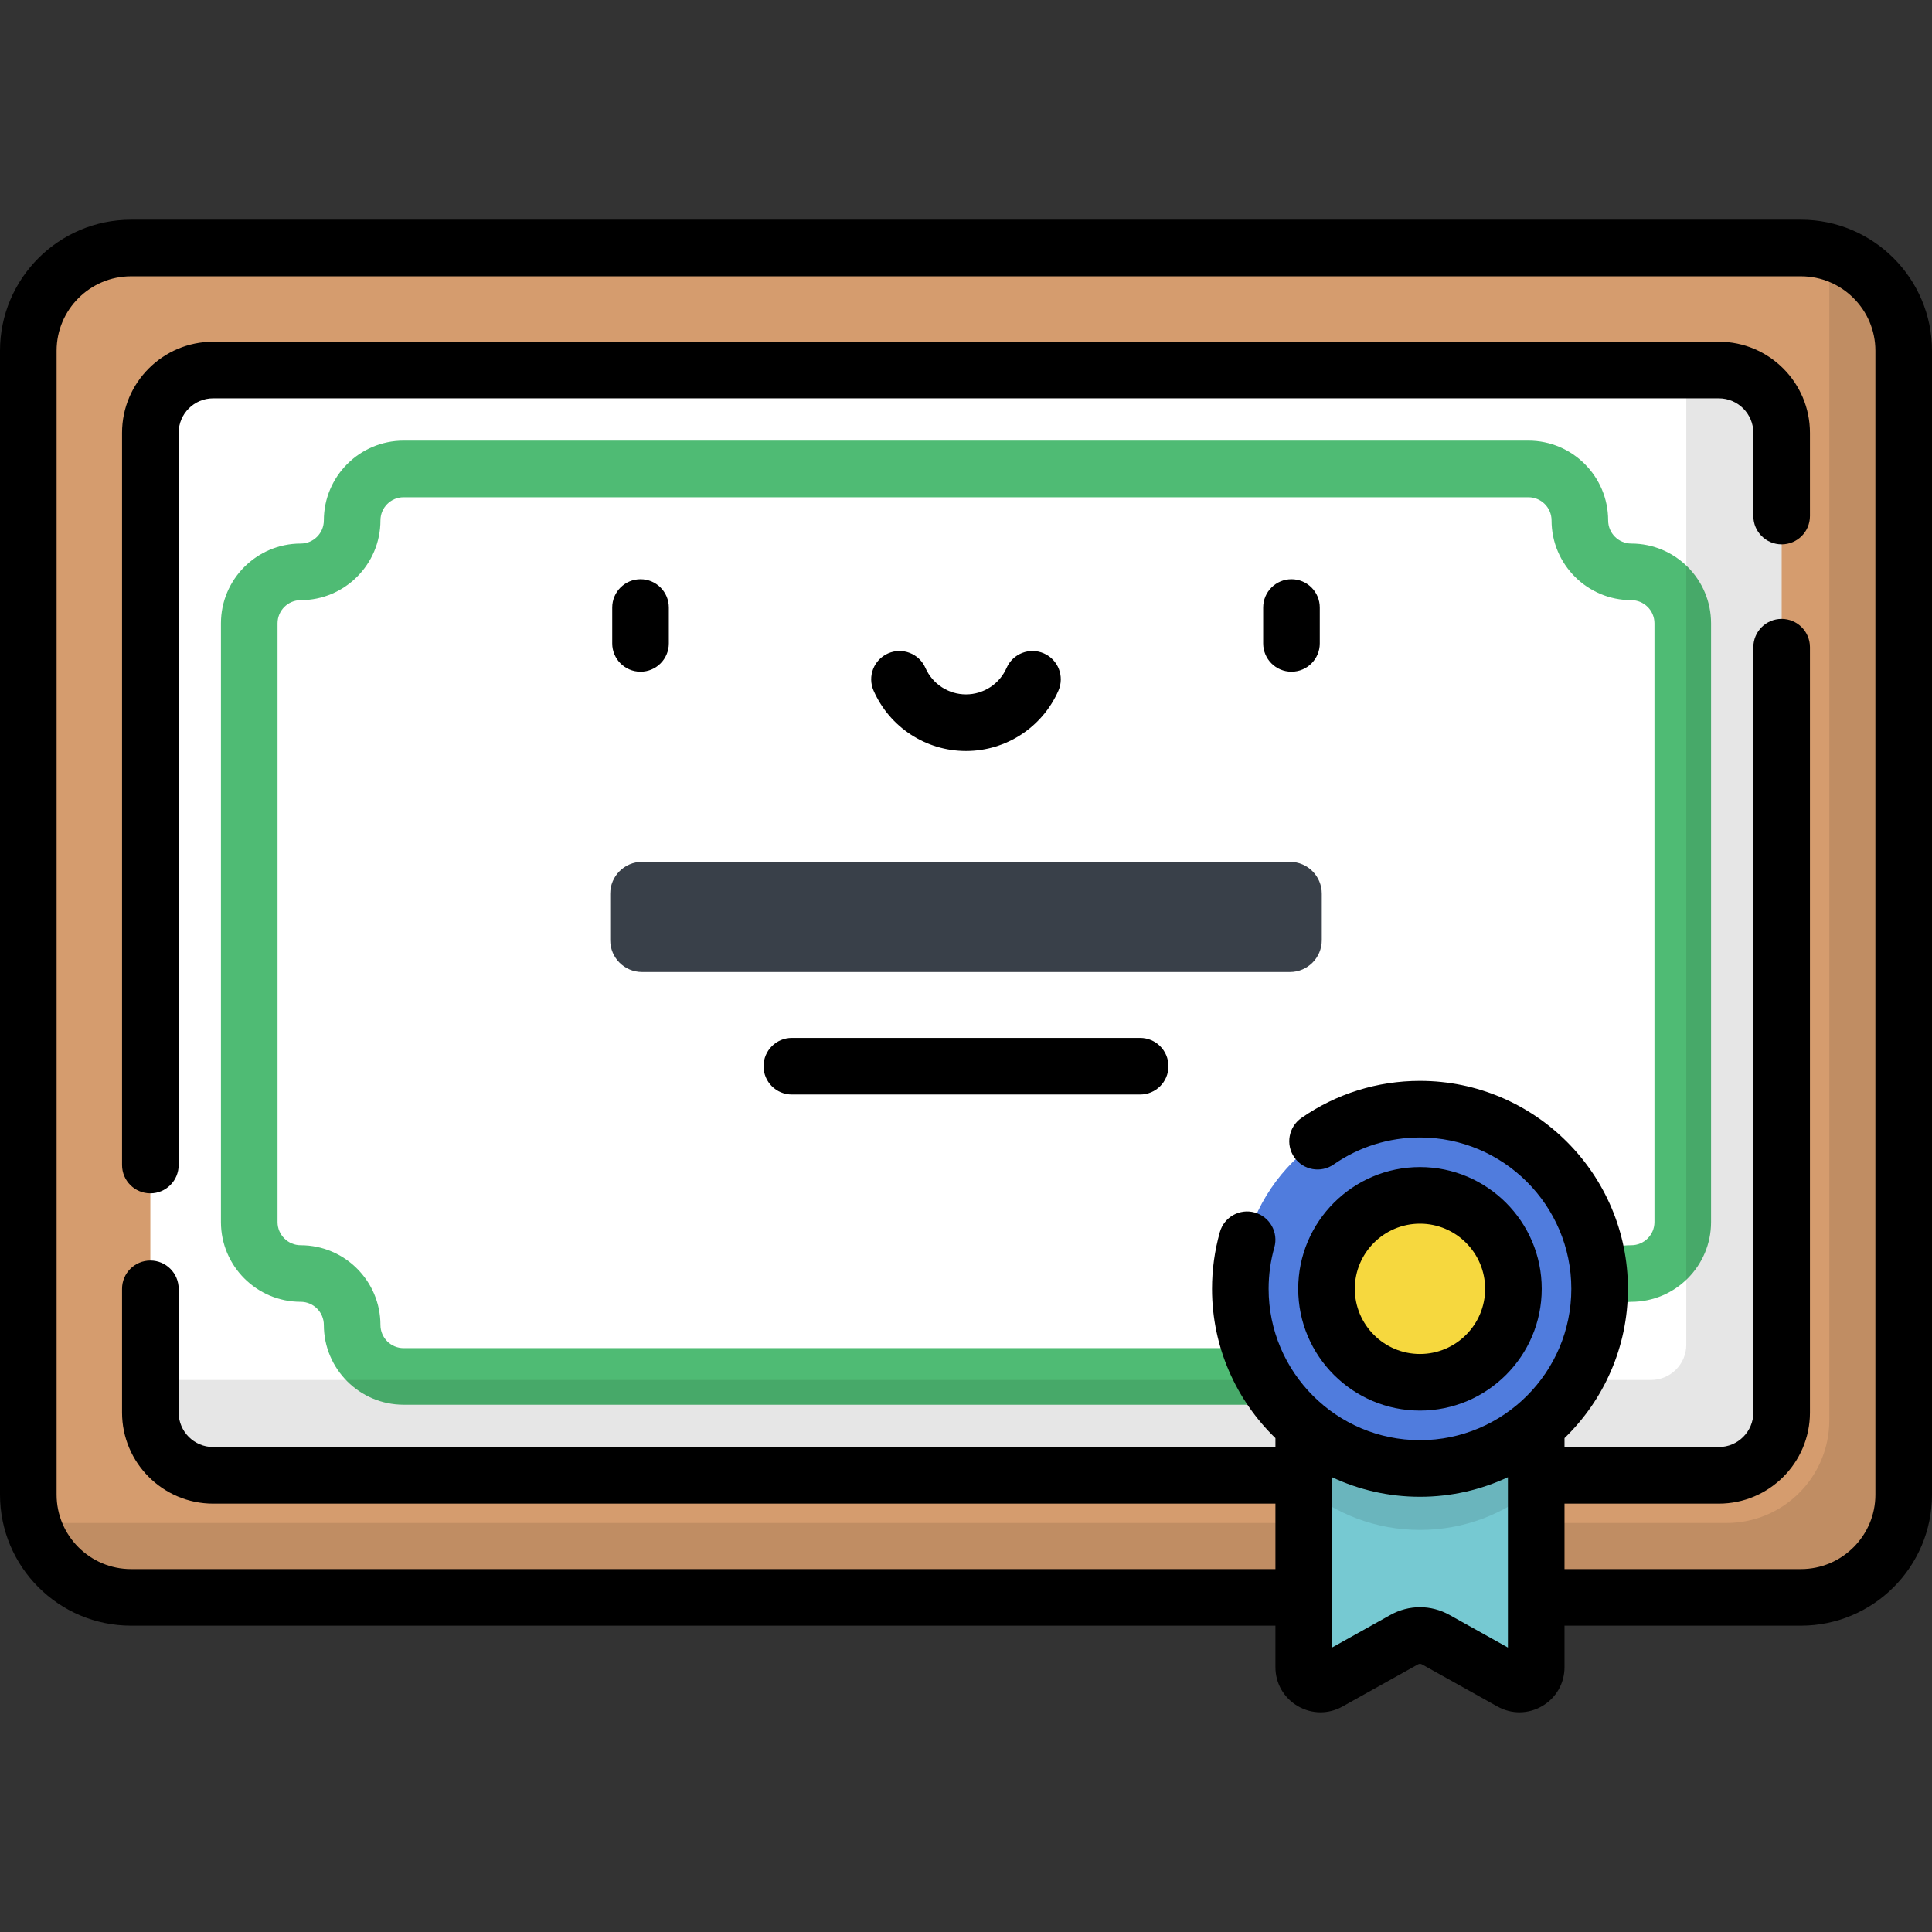
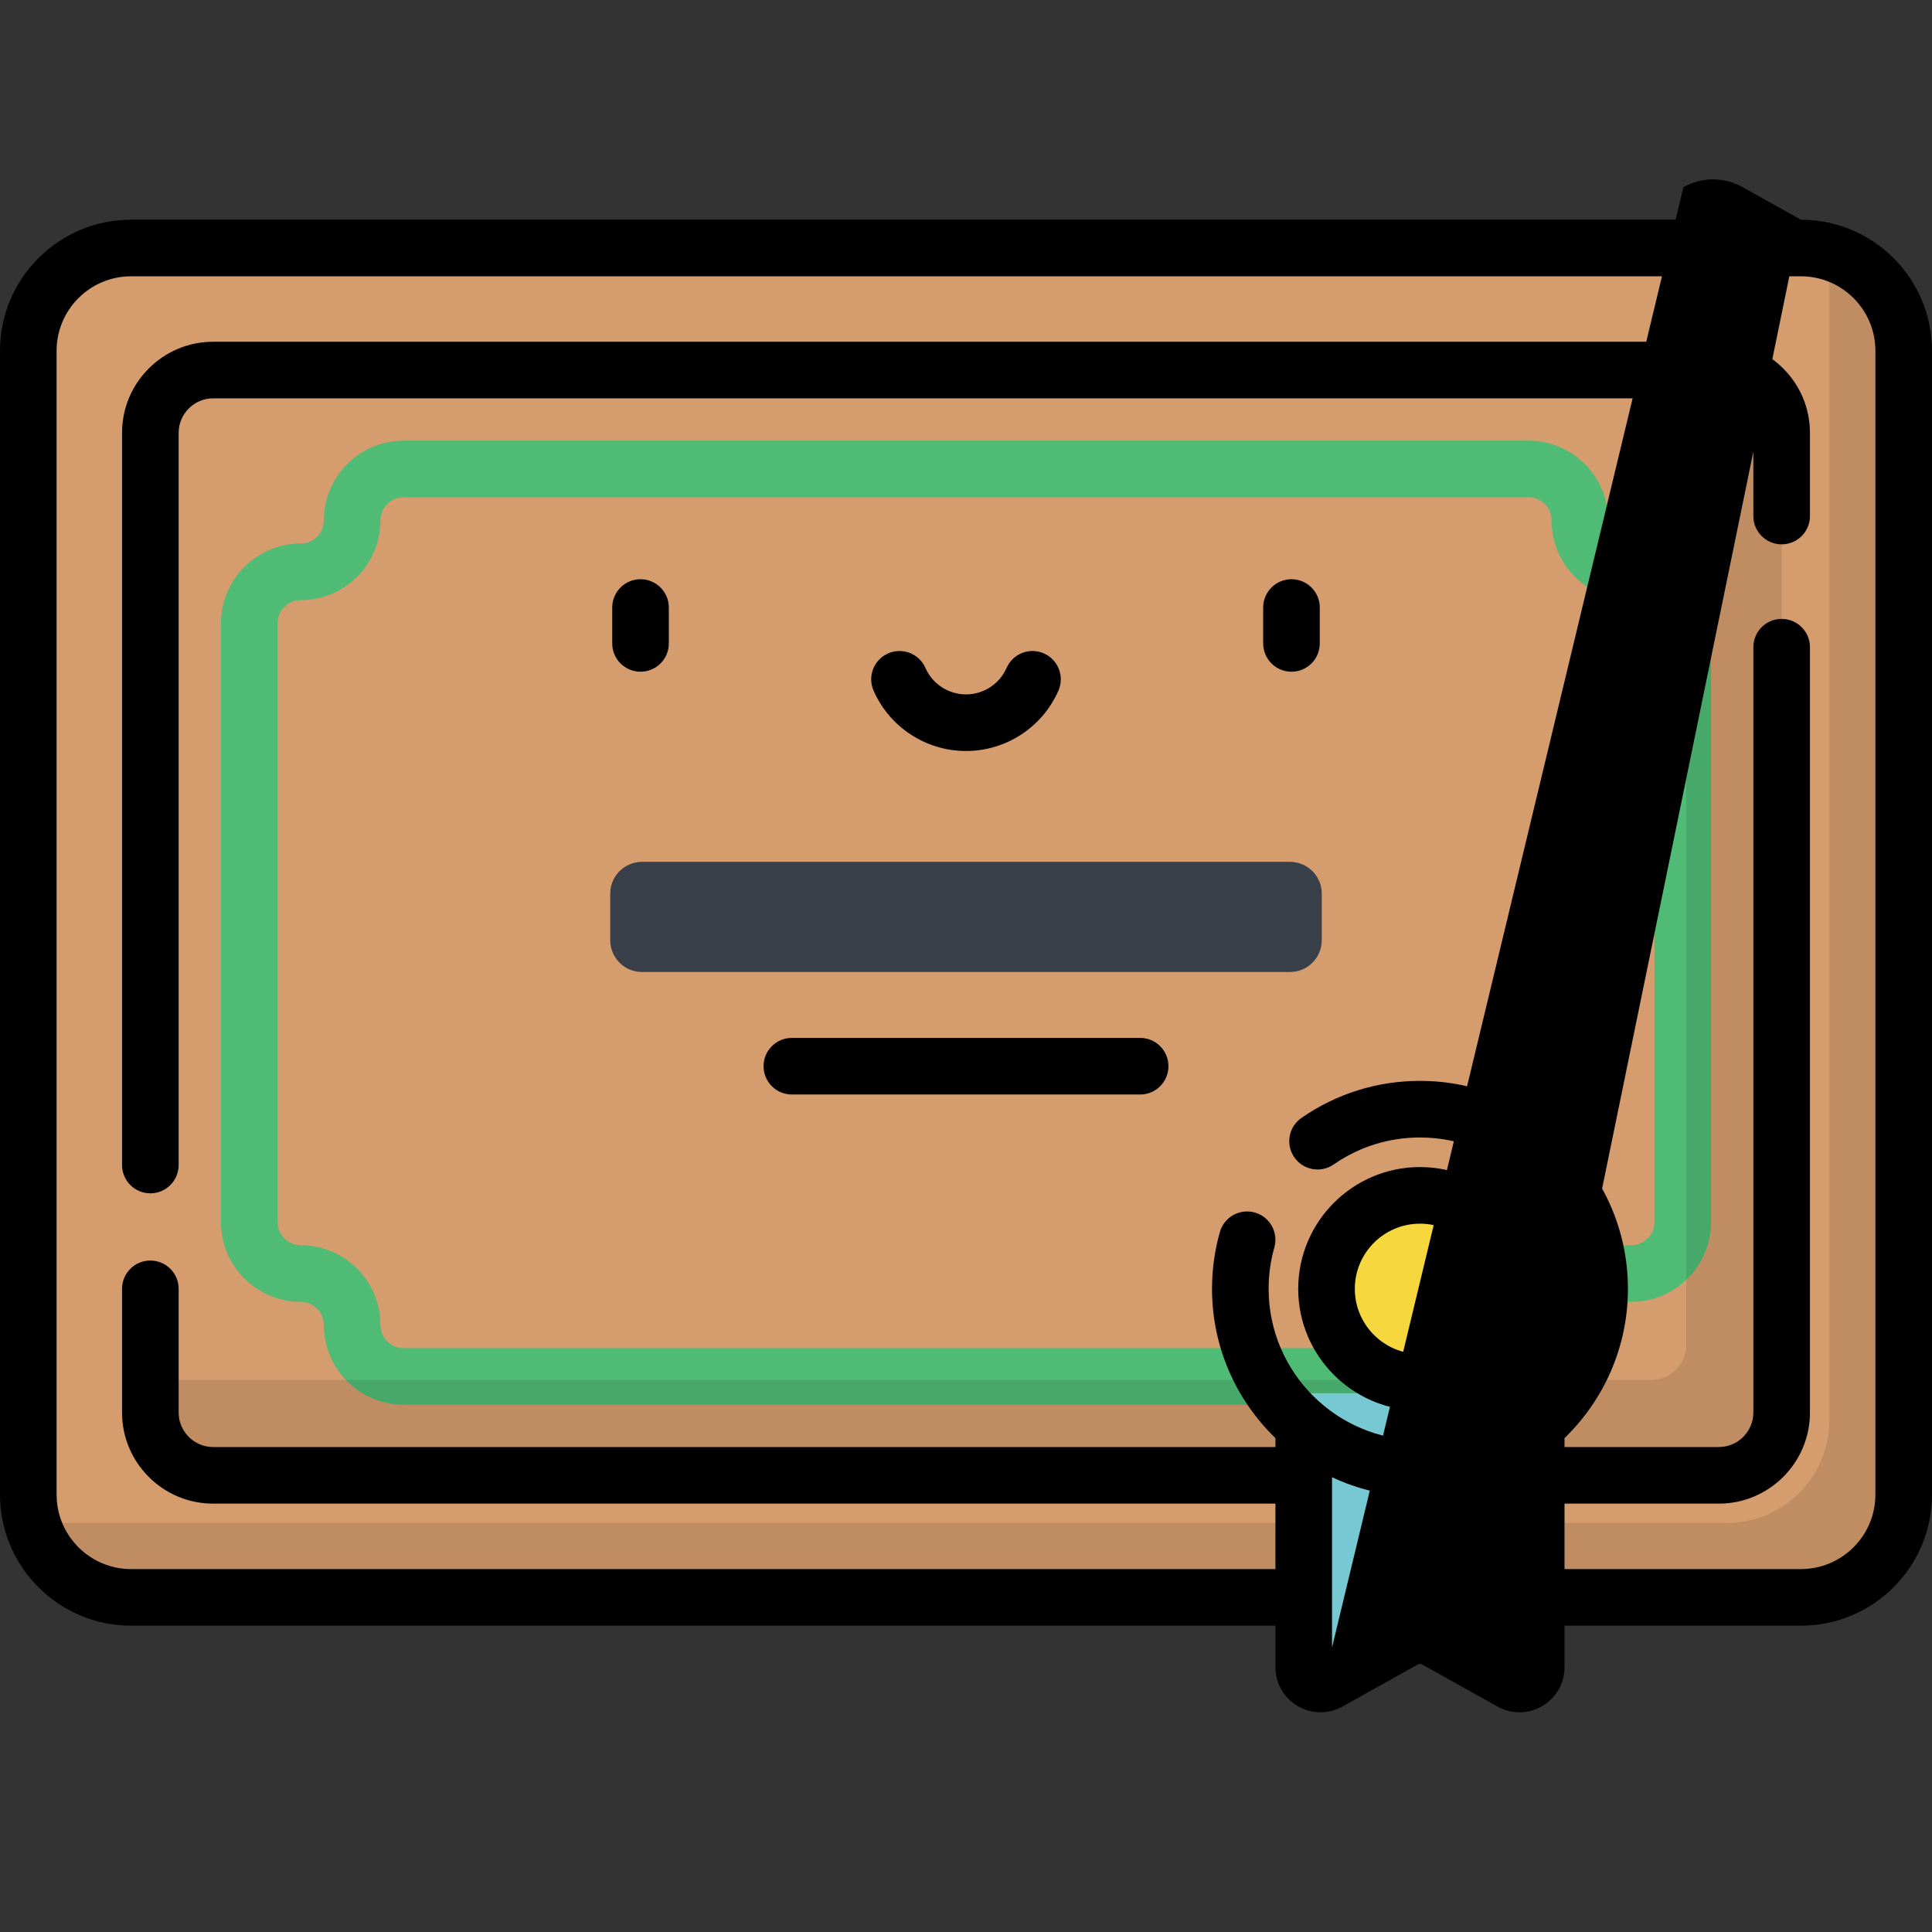
<svg xmlns="http://www.w3.org/2000/svg" id="Capa_1" x="0px" y="0px" viewBox="0 0 511.999 511.999" style="enable-background:new 0 0 511.999 511.999;" xml:space="preserve">
  <rect x="0" y="0" width="511.999" height="511.999" fill="#333333" stroke="none" />
  <path style="fill:#D59C6E;" d="M7.5,396.089V92.955c0-15.04,12.192-27.232,27.233-27.232h442.535 c15.04,0,27.233,12.192,27.233,27.232v303.134c0,15.04-12.192,27.233-27.233,27.233H34.733C19.692,423.321,7.5,411.129,7.5,396.089z " />
  <path style="opacity:0.1;enable-background:new ;" d="M483.954,66.552c0.54,2.14,0.83,4.379,0.83,6.687v303.134 c0,15.04-12.193,27.233-27.233,27.233H15.017c-2.308,0-4.547-0.29-6.687-0.83c2.981,11.807,13.67,20.546,26.403,20.546h442.535 c15.04,0,27.233-12.192,27.233-27.233V92.955C504.5,80.222,495.761,69.533,483.954,66.552z" />
-   <path style="fill:#FFFFFF;" d="M455.51,98.067H56.489c-9.193,0-16.645,7.452-16.645,16.645v259.62 c0,9.193,7.452,16.645,16.645,16.645H455.51c9.193,0,16.645-7.452,16.645-16.645v-259.62 C472.155,105.519,464.703,98.067,455.51,98.067z" />
  <path style="fill:#4FBB74;" d="M405.041,372.267H106.959c-11.654,0-21.136-9.481-21.136-21.135c0-3.383-2.752-6.136-6.135-6.136 c-11.654,0-21.136-9.482-21.136-21.135v-158.68c0-11.653,9.482-21.135,21.136-21.135c3.383,0,6.135-2.753,6.135-6.136 c0-11.653,9.482-21.135,21.136-21.135h298.082c11.654,0,21.136,9.481,21.136,21.135c0,3.383,2.752,6.136,6.135,6.136 c11.654,0,21.136,9.481,21.136,21.135v158.681c0,11.653-9.482,21.135-21.136,21.135c-3.383,0-6.135,2.753-6.135,6.136 C426.177,362.785,416.695,372.267,405.041,372.267z M106.959,131.776c-3.383,0-6.136,2.752-6.136,6.135 c0,11.654-9.481,21.136-21.135,21.136c-3.383,0-6.136,2.752-6.136,6.135v158.681c0,3.383,2.753,6.135,6.136,6.135 c11.653,0,21.135,9.481,21.135,21.136c0,3.383,2.753,6.135,6.136,6.135h298.082c3.383,0,6.136-2.752,6.136-6.135 c0-11.654,9.481-21.136,21.135-21.136c3.383,0,6.136-2.752,6.136-6.135V165.181c0-3.383-2.753-6.135-6.136-6.135 c-11.653,0-21.135-9.482-21.135-21.136c0-3.383-2.753-6.135-6.136-6.135L106.959,131.776L106.959,131.776z" />
  <path style="fill:#394049;" d="M341.848,228.398H170.152c-4.66,0-8.437,3.777-8.437,8.437v12.325c0,4.66,3.777,8.437,8.437,8.437 h171.696c4.659,0,8.437-3.777,8.437-8.437v-12.325C350.285,232.175,346.508,228.398,341.848,228.398z" />
  <path style="opacity:0.1;enable-background:new ;" d="M462.795,98.067h-15.91v258.28c0,5.169-4.191,9.36-9.36,9.36H39.845v15.91 c0,5.169,4.191,9.36,9.36,9.36h413.591c5.169,0,9.36-4.191,9.36-9.36v-274.19C472.155,102.258,467.965,98.067,462.795,98.067z" />
  <path style="fill:#76C9D2;" d="M407.111,369.211h-61.609v72.603c0,3.394,3.649,5.536,6.613,3.883l20.015-11.169 c2.597-1.449,5.758-1.449,8.355,0l20.015,11.169c2.964,1.654,6.612-0.489,6.612-3.883v-72.603H407.111z" />
-   <path style="opacity:0.1;enable-background:new ;" d="M345.501,369.211v24.908c8.304,7.057,19.053,11.323,30.805,11.323 c11.751,0,22.501-4.266,30.805-11.323v-24.908H345.501z" />
-   <circle style="fill:#507CDD;" cx="376.31" cy="341.55" r="47.61" />
  <circle style="fill:#F6D83E;" cx="376.31" cy="341.55" r="24.767" />
-   <path d="M455.511,90.567H56.489c-13.313,0-24.145,10.832-24.145,24.146v194.031c0,4.143,3.357,7.5,7.5,7.5s7.5-3.357,7.5-7.5 V114.712c0-5.043,4.103-9.146,9.145-9.146H455.51c5.042,0,9.145,4.103,9.145,9.146v22.044c0,4.143,3.357,7.5,7.5,7.5 s7.5-3.357,7.5-7.5v-22.044C479.655,101.399,468.824,90.567,455.511,90.567z M376.306,373.82c17.792,0,32.268-14.476,32.268-32.268 s-14.476-32.267-32.268-32.267s-32.267,14.475-32.267,32.267S358.514,373.82,376.306,373.82z M376.306,324.285 c9.521,0,17.268,7.746,17.268,17.267s-7.746,17.268-17.268,17.268c-9.521,0-17.267-7.746-17.267-17.268 C359.039,332.032,366.785,324.285,376.306,324.285z M477.268,58.222H34.732C15.581,58.222,0,73.803,0,92.954v303.134 c0,19.152,15.581,34.733,34.732,34.733h303.269v10.992c0,4.283,2.205,8.135,5.899,10.303c1.885,1.106,3.963,1.661,6.044,1.661 c1.996,0,3.994-0.51,5.823-1.531l20.016-11.169c0.321-0.18,0.723-0.18,1.046-0.001l20.014,11.169 c3.739,2.088,8.177,2.04,11.869-0.129c3.693-2.168,5.898-6.02,5.898-10.303v-10.992h62.657c19.151,0,34.732-15.581,34.732-34.733 V92.954C512,73.803,496.419,58.222,477.268,58.222z M399.61,436.613l-15.474-8.635c-4.904-2.736-10.76-2.734-15.662,0L353,436.613 v-45.137c7.083,3.32,14.978,5.186,23.305,5.186c8.326,0,16.221-1.866,23.305-5.186V436.613z M497,396.088 c0,10.881-8.852,19.733-19.732,19.733H414.61v-17.345h40.9c13.313,0,24.145-10.832,24.145-24.145V171.512c0-4.143-3.357-7.5-7.5-7.5 s-7.5,3.357-7.5,7.5v202.819c0,5.043-4.103,9.145-9.145,9.145h-40.9v-2.358c10.352-10.025,16.806-24.052,16.806-39.566 c0-30.388-24.723-55.109-55.11-55.109c-11.303,0-22.168,3.4-31.421,9.829c-3.401,2.364-4.242,7.038-1.879,10.439 c2.365,3.401,7.037,4.242,10.439,1.879c6.728-4.676,14.633-7.147,22.86-7.147c22.117,0,40.11,17.993,40.11,40.109 c0,22.117-17.993,40.11-40.11,40.11c-22.116,0-40.109-17.993-40.109-40.11c0-3.725,0.509-7.412,1.514-10.959 c1.128-3.985-1.188-8.131-5.174-9.26c-3.985-1.128-8.131,1.188-9.26,5.174c-1.38,4.877-2.08,9.939-2.08,15.045 c0,15.514,6.453,29.541,16.805,39.566v2.359H56.489c-5.042,0-9.145-4.102-9.145-9.145v-32.779c0-4.143-3.357-7.5-7.5-7.5 s-7.5,3.357-7.5,7.5v32.779c0,13.313,10.831,24.145,24.145,24.145h281.512v17.345H34.732c-10.881,0-19.732-8.853-19.732-19.733 V92.954c0-10.881,8.852-19.733,19.732-19.733h442.535c10.881,0,19.732,8.852,19.732,19.733v303.134H497z M169.746,153.5 c-4.143,0-7.5,3.357-7.5,7.5v9.511c0,4.143,3.357,7.5,7.5,7.5s7.5-3.357,7.5-7.5V161C177.246,156.858,173.889,153.5,169.746,153.5z M342.254,153.5c-4.143,0-7.5,3.357-7.5,7.5v9.511c0,4.143,3.357,7.5,7.5,7.5s7.5-3.357,7.5-7.5V161 C349.754,156.858,346.397,153.5,342.254,153.5z M256,199.021c10.602,0,20.213-6.271,24.484-15.977 c1.669-3.791-0.052-8.218-3.843-9.886c-3.793-1.668-8.218,0.053-9.886,3.843c-1.877,4.265-6.099,7.02-10.756,7.02 s-8.879-2.755-10.755-7.02c-1.669-3.791-6.095-5.511-9.886-3.845c-3.791,1.669-5.513,6.095-3.845,9.886 C235.786,192.749,245.396,199.021,256,199.021z M302.149,275.055H209.85c-4.143,0-7.5,3.357-7.5,7.5s3.357,7.5,7.5,7.5h92.299 c4.143,0,7.5-3.357,7.5-7.5S306.292,275.055,302.149,275.055z" />
+   <path d="M455.511,90.567H56.489c-13.313,0-24.145,10.832-24.145,24.146v194.031c0,4.143,3.357,7.5,7.5,7.5s7.5-3.357,7.5-7.5 V114.712c0-5.043,4.103-9.146,9.145-9.146H455.51c5.042,0,9.145,4.103,9.145,9.146v22.044c0,4.143,3.357,7.5,7.5,7.5 s7.5-3.357,7.5-7.5v-22.044C479.655,101.399,468.824,90.567,455.511,90.567z M376.306,373.82c17.792,0,32.268-14.476,32.268-32.268 s-14.476-32.267-32.268-32.267s-32.267,14.475-32.267,32.267S358.514,373.82,376.306,373.82z M376.306,324.285 c9.521,0,17.268,7.746,17.268,17.267s-7.746,17.268-17.268,17.268c-9.521,0-17.267-7.746-17.267-17.268 C359.039,332.032,366.785,324.285,376.306,324.285z M477.268,58.222H34.732C15.581,58.222,0,73.803,0,92.954v303.134 c0,19.152,15.581,34.733,34.732,34.733h303.269v10.992c0,4.283,2.205,8.135,5.899,10.303c1.885,1.106,3.963,1.661,6.044,1.661 c1.996,0,3.994-0.51,5.823-1.531l20.016-11.169c0.321-0.18,0.723-0.18,1.046-0.001l20.014,11.169 c3.739,2.088,8.177,2.04,11.869-0.129c3.693-2.168,5.898-6.02,5.898-10.303v-10.992h62.657c19.151,0,34.732-15.581,34.732-34.733 V92.954C512,73.803,496.419,58.222,477.268,58.222z l-15.474-8.635c-4.904-2.736-10.76-2.734-15.662,0L353,436.613 v-45.137c7.083,3.32,14.978,5.186,23.305,5.186c8.326,0,16.221-1.866,23.305-5.186V436.613z M497,396.088 c0,10.881-8.852,19.733-19.732,19.733H414.61v-17.345h40.9c13.313,0,24.145-10.832,24.145-24.145V171.512c0-4.143-3.357-7.5-7.5-7.5 s-7.5,3.357-7.5,7.5v202.819c0,5.043-4.103,9.145-9.145,9.145h-40.9v-2.358c10.352-10.025,16.806-24.052,16.806-39.566 c0-30.388-24.723-55.109-55.11-55.109c-11.303,0-22.168,3.4-31.421,9.829c-3.401,2.364-4.242,7.038-1.879,10.439 c2.365,3.401,7.037,4.242,10.439,1.879c6.728-4.676,14.633-7.147,22.86-7.147c22.117,0,40.11,17.993,40.11,40.109 c0,22.117-17.993,40.11-40.11,40.11c-22.116,0-40.109-17.993-40.109-40.11c0-3.725,0.509-7.412,1.514-10.959 c1.128-3.985-1.188-8.131-5.174-9.26c-3.985-1.128-8.131,1.188-9.26,5.174c-1.38,4.877-2.08,9.939-2.08,15.045 c0,15.514,6.453,29.541,16.805,39.566v2.359H56.489c-5.042,0-9.145-4.102-9.145-9.145v-32.779c0-4.143-3.357-7.5-7.5-7.5 s-7.5,3.357-7.5,7.5v32.779c0,13.313,10.831,24.145,24.145,24.145h281.512v17.345H34.732c-10.881,0-19.732-8.853-19.732-19.733 V92.954c0-10.881,8.852-19.733,19.732-19.733h442.535c10.881,0,19.732,8.852,19.732,19.733v303.134H497z M169.746,153.5 c-4.143,0-7.5,3.357-7.5,7.5v9.511c0,4.143,3.357,7.5,7.5,7.5s7.5-3.357,7.5-7.5V161C177.246,156.858,173.889,153.5,169.746,153.5z M342.254,153.5c-4.143,0-7.5,3.357-7.5,7.5v9.511c0,4.143,3.357,7.5,7.5,7.5s7.5-3.357,7.5-7.5V161 C349.754,156.858,346.397,153.5,342.254,153.5z M256,199.021c10.602,0,20.213-6.271,24.484-15.977 c1.669-3.791-0.052-8.218-3.843-9.886c-3.793-1.668-8.218,0.053-9.886,3.843c-1.877,4.265-6.099,7.02-10.756,7.02 s-8.879-2.755-10.755-7.02c-1.669-3.791-6.095-5.511-9.886-3.845c-3.791,1.669-5.513,6.095-3.845,9.886 C235.786,192.749,245.396,199.021,256,199.021z M302.149,275.055H209.85c-4.143,0-7.5,3.357-7.5,7.5s3.357,7.5,7.5,7.5h92.299 c4.143,0,7.5-3.357,7.5-7.5S306.292,275.055,302.149,275.055z" />
  <g> </g>
  <g> </g>
  <g> </g>
  <g> </g>
  <g> </g>
  <g> </g>
  <g> </g>
  <g> </g>
  <g> </g>
  <g> </g>
  <g> </g>
  <g> </g>
  <g> </g>
  <g> </g>
  <g> </g>
</svg>